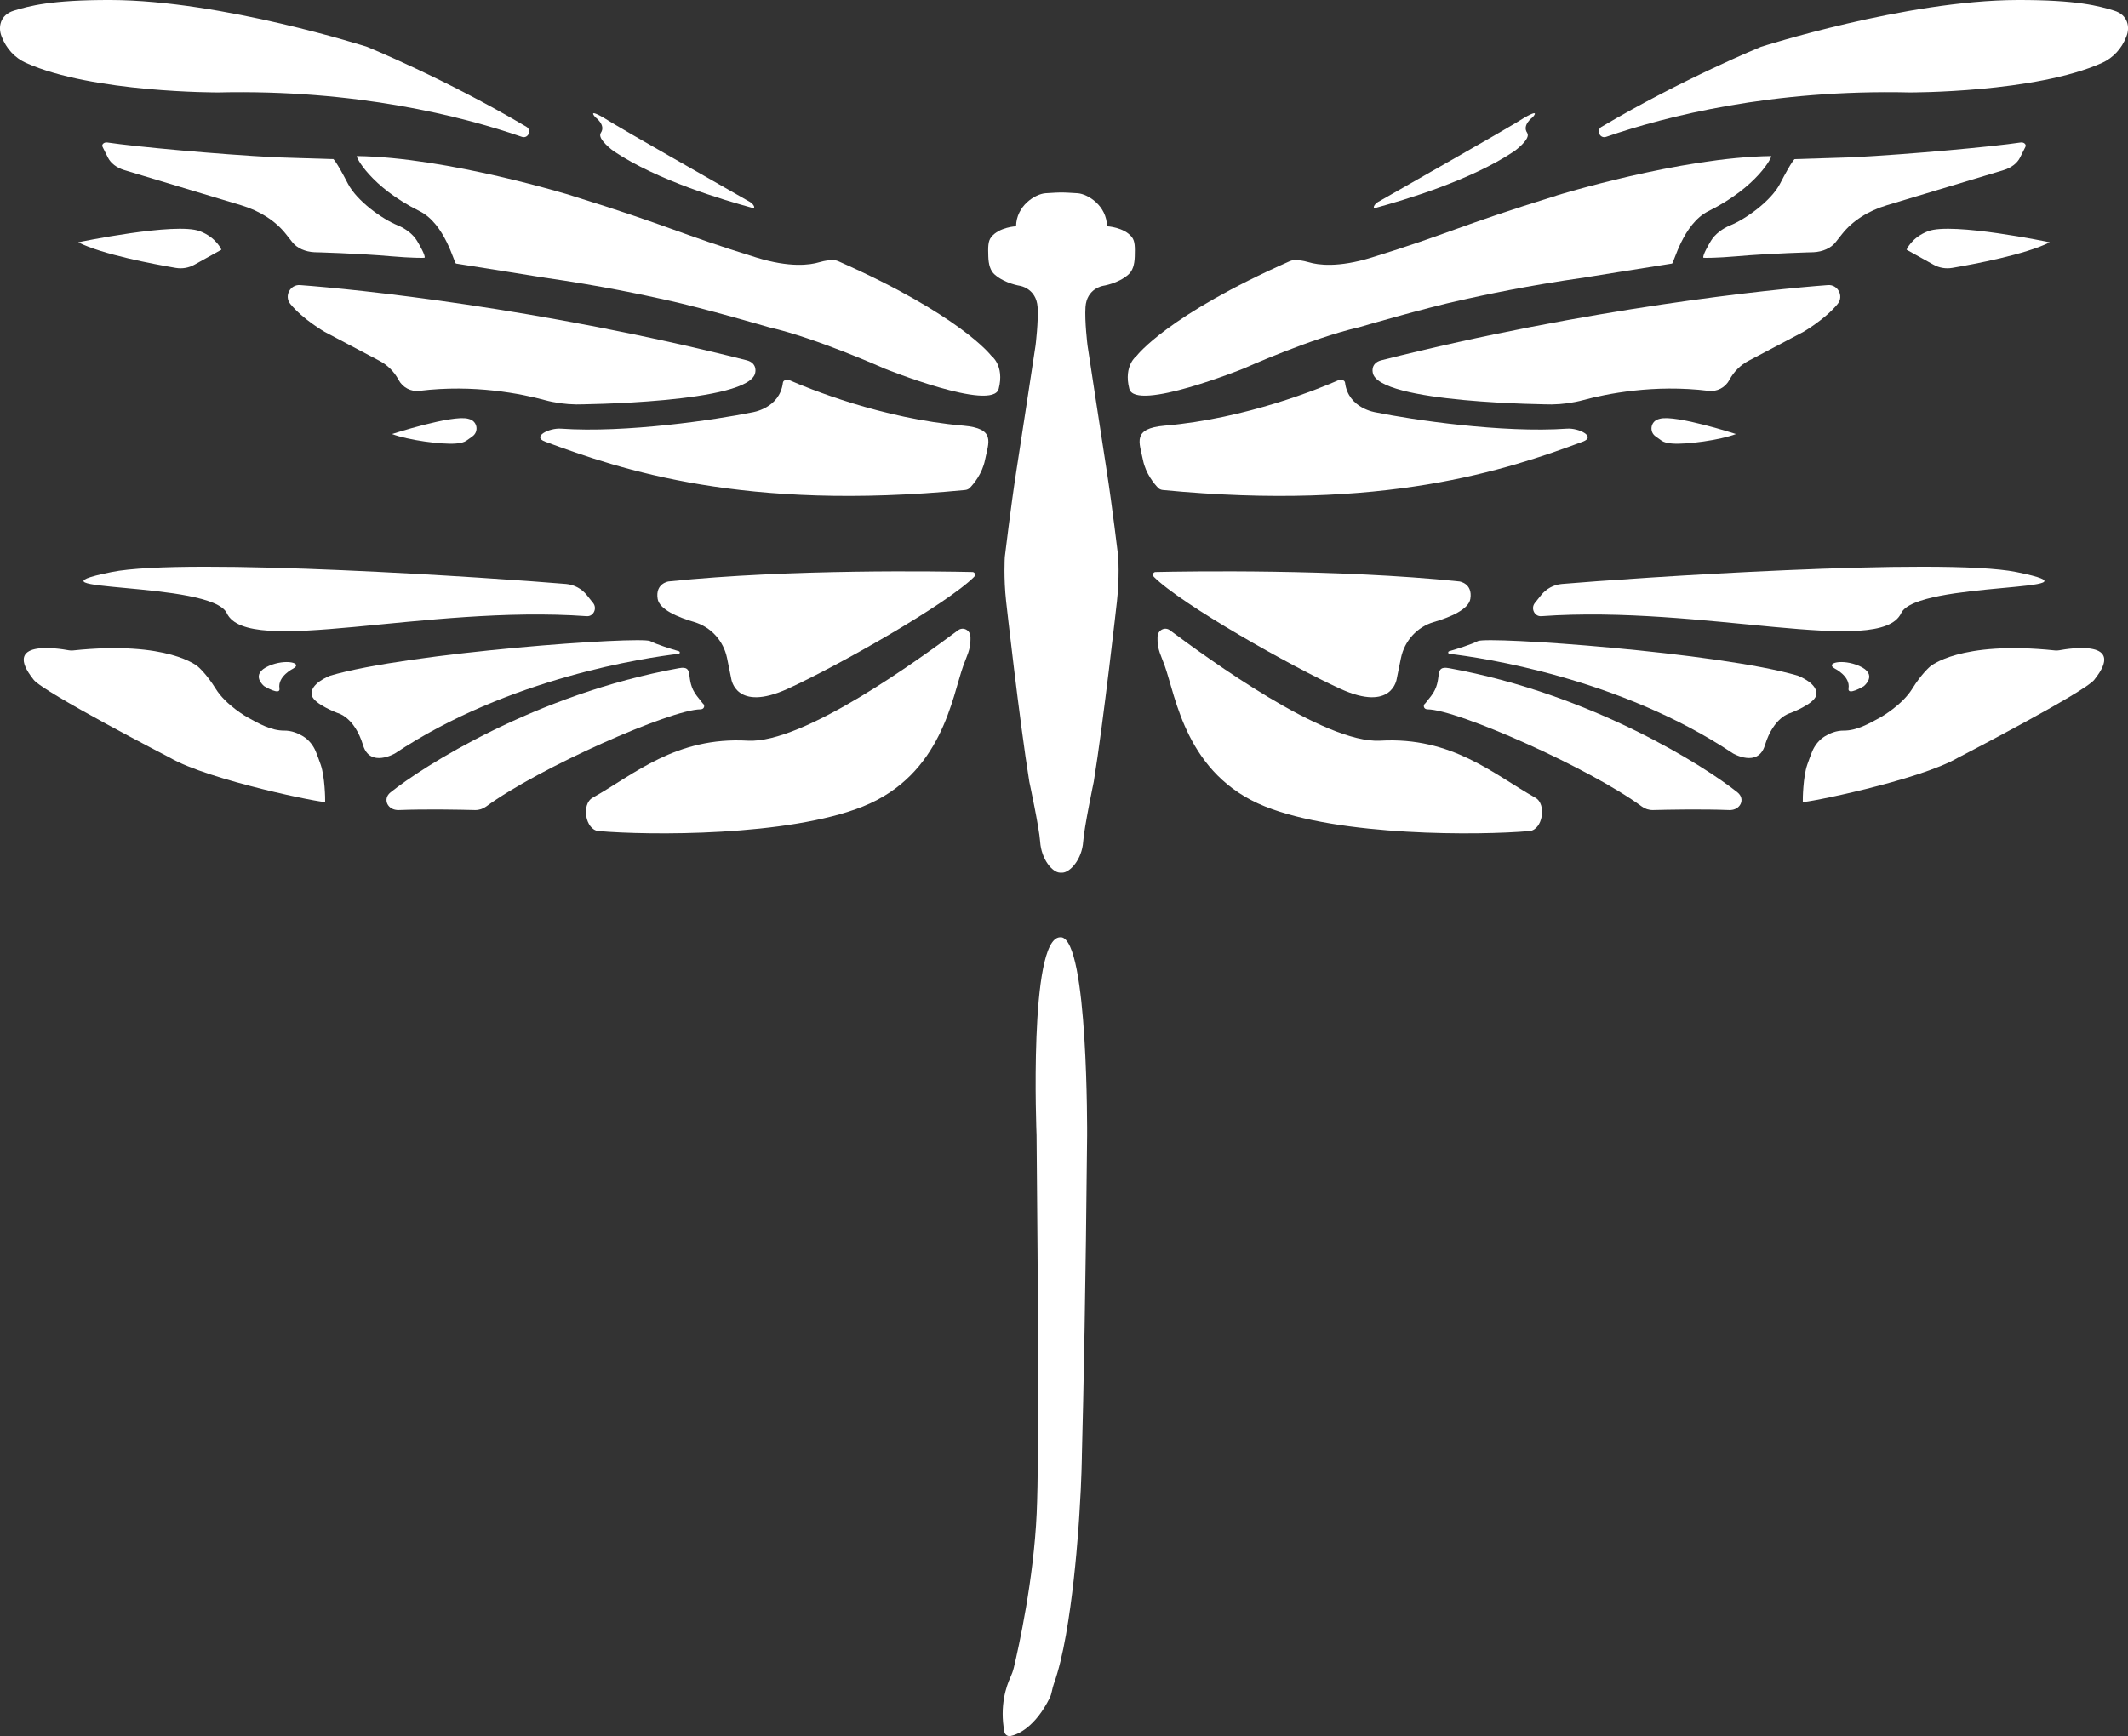
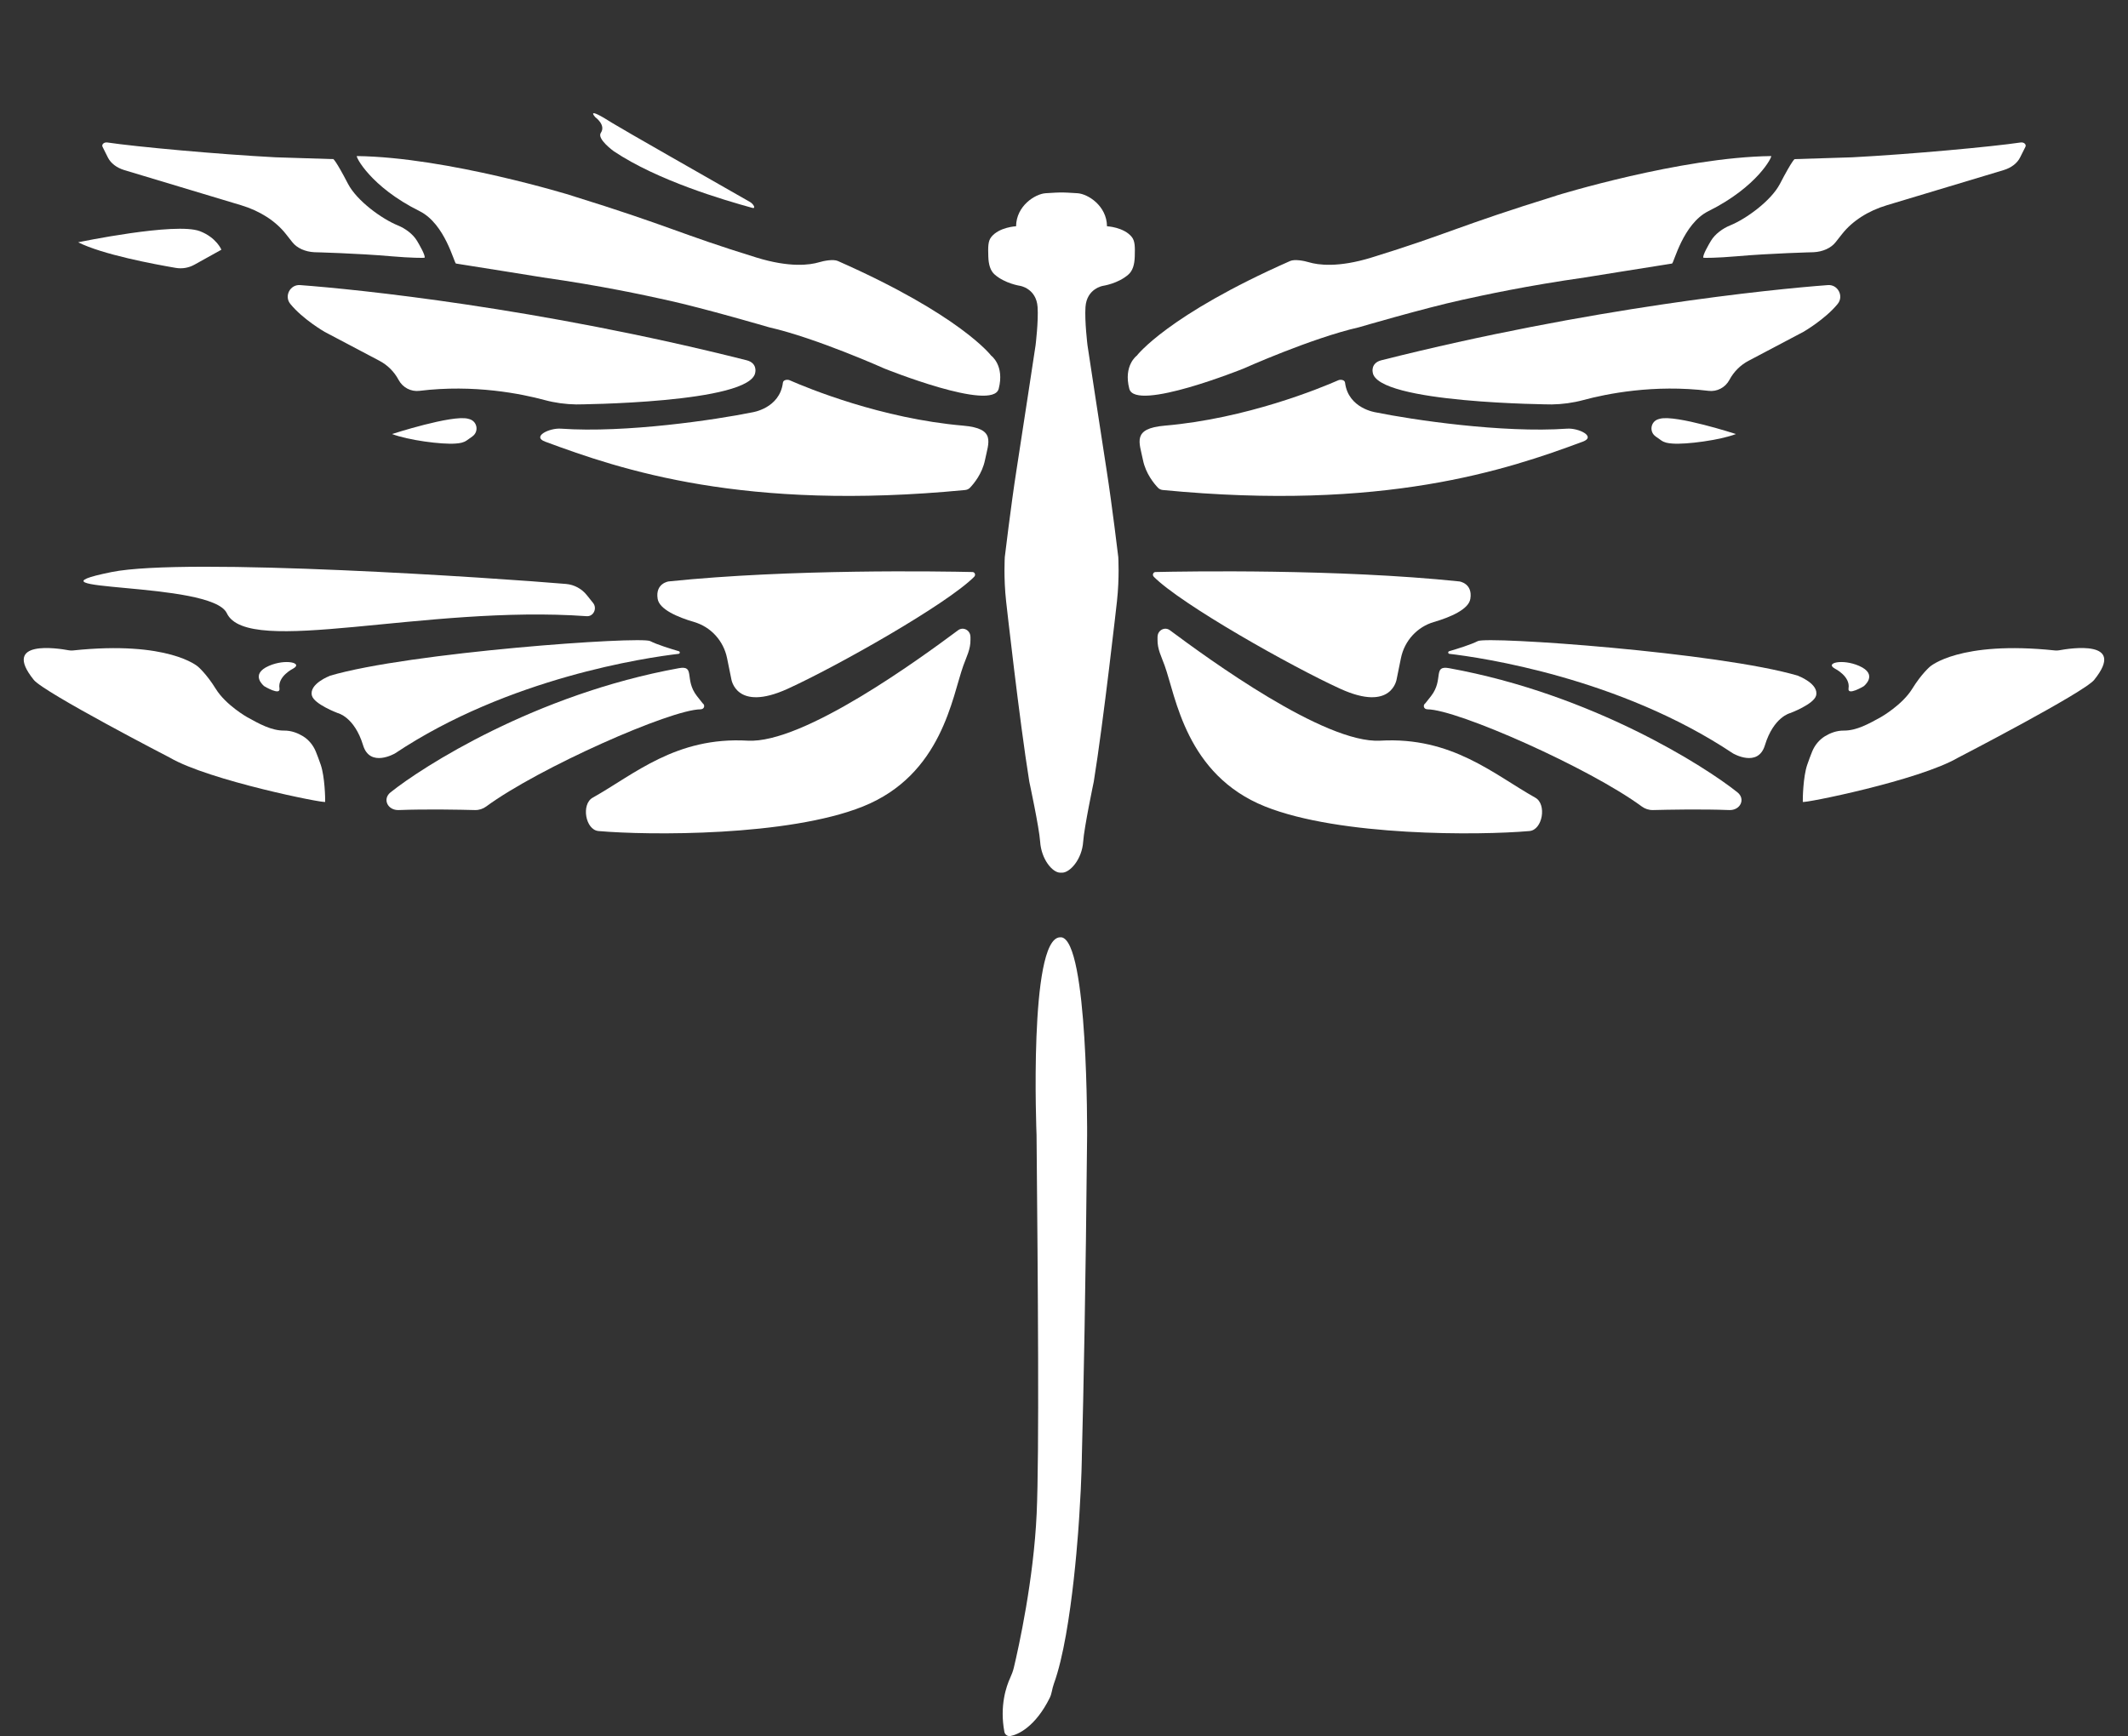
<svg xmlns="http://www.w3.org/2000/svg" viewBox="0 0 529.46 432.06" id="a">
  <rect x="0" y="0" width="529.46" height="432.06" fill="#333333" stroke="none" />
  <defs>
    <style>.b{fill:#fff;}</style>
  </defs>
-   <path d="M474.36,62.14l6.73,3.74c1.41.78,3.03,1.06,4.62.79,5.41-.92,18.28-3.33,24.29-6.37,0,0-24.25-5.07-30.27-2.77-4.14,1.58-5.37,4.62-5.37,4.62Z" class="b" />
  <path d="M521.07,169.17c8.08-10.05-5.95-7.85-8.75-7.33-.33.06-.67.07-1,.04-23.85-2.52-31.12,4.02-31.12,4.02,0,0-2.09,1.74-4.44,5.54-2.48,4.02-7.77,7.02-7.77,7.02-3.01,1.67-6.06,3.38-9.22,3.36-1.88-.02-3.5.67-4.73,1.42-1.45.9-2.54,2.26-3.18,3.84-.35.88-.79,2.01-1.21,3.25-1.03,3.02-1.13,8.46-1.1,9.23.02.46,28.9-5.32,38.62-10.99,0,0,31.33-16.2,33.89-19.38Z" class="b" />
  <path d="M456.48,166.37s3.94,1.91,3.45,4.94c-.32,1.95,3.78-.53,3.78-.53,0,0,3.75-2.93-1.17-5.07-4.14-1.8-8.53-.73-6.05.66Z" class="b" />
  <path d="M264.05,233.26c6.73.82,6.43,49.34,6.43,49.34-.34,37.36-.91,64.82-1.3,79.47,0,0-.05,6.1-.62,14.7,0,0-1.61,29.23-6.34,42.24-.47,1.28-.51,2.47-1.02,3.5-3.6,7.29-7.99,9.23-9.83,9.54-.67.11-1.34-.35-1.47-1.03-1.23-6.51.5-11.41,1.44-13.45.38-.83.7-1.67.91-2.55,1.2-5.04,4.94-21.89,5.68-38.39.66-14.64.31-56.79-.03-94.15,0,0-1.99-48.73,5.78-49.21h.37Z" class="b" />
  <path d="M263.66,217.17c-1.8-.09-4.57-3.24-4.87-7.74-.23-3.45-2.69-14.88-2.69-14.88-2.45-15.13-5.77-44.89-5.77-44.89-.65-5.85-.33-11.03-.33-11.03,0,0,1.56-13.03,2.87-21.39s4.79-31.32,4.79-31.32c0,0,.74-6.01.5-9.51-.32-4.62-4.34-5.27-4.34-5.27,0,0-3.79-.56-6.35-2.83-1.05-.93-1.51-2.44-1.57-4.48-.07-2.3-.1-3.81.74-4.85,1.98-2.48,6.17-2.67,6.17-2.67.06-5.08,4.71-8.02,7.31-8.22,2.01-.15,3.46-.18,3.46-.18h1.08s1.4.03,3.46.18c2.61.19,7.25,3.14,7.31,8.22,0,0,4.19.2,6.17,2.67.83,1.04.8,2.55.74,4.85-.06,2.05-.52,3.55-1.57,4.48-2.56,2.28-6.35,2.83-6.35,2.83,0,0-4.03.65-4.34,5.27-.24,3.5.5,9.51.5,9.51,0,0,3.48,22.95,4.79,31.32s2.87,21.39,2.87,21.39c0,0,.32,5.18-.33,11.03,0,0-3.32,29.76-5.77,44.89,0,0-2.4,11.43-2.63,14.88-.3,4.5-3.31,7.69-5.16,7.75h-.68Z" class="b" />
  <path d="M451.23,62.77c2.27-.11,4.33-1.02,5.48-2.49l1.61-2.04c2.55-3.24,6.47-5.76,11.13-7.16l29.08-8.75c1.88-.57,3.36-1.7,4.07-3.12l1.34-2.68c.29-.59-.38-1.19-1.2-1.07-7.04,1.05-27.36,2.93-41.9,3.69l-14.32.45s-.55.17-3.65,6.14c-2.2,4.23-8.41,8.74-12.43,10.37-1.82.74-3.74,2.14-4.75,3.83-.51.85-2.15,3.65-1.88,4.2.04.07,3.49.06,8.17-.35,8.59-.76,19.26-1.02,19.26-1.02Z" class="b" />
  <path d="M386.08,100.65c2.67-.04,5.32-.4,7.91-1.1,5.59-1.51,17.49-3.96,31.11-2.28,2.11.26,4.17-.82,5.19-2.73h0c1.09-2.04,2.75-3.7,4.78-4.76l13.62-7.19s5.43-3.13,8.54-6.96c1.58-1.94.04-4.86-2.42-4.68-14.07,1.04-59.3,5.63-111.12,18.71-2.71.69-2.15,3.01-2.15,3.01,1.01,7.72,44.55,7.98,44.55,7.98Z" class="b" />
-   <path d="M398.49,31.55c-1.43.85-.43,3.05,1.14,2.5,14.99-5.17,41.27-11.84,75.56-11.05,0,0,31.25.1,47.85-7.37,2.77-1.25,4.87-3.6,5.97-6.43l.1-.26c.79-2.04.49-5.21-3.12-6.3-3.72-1.13-9.07-2.68-24.08-2.64-27.72.08-63.79,11.66-63.79,11.66,0,0-19.46,7.94-39.62,19.89Z" class="b" />
  <path d="M411.92,108.61l1.37.97c.84.59,1.69.73,2.86.81,3.47.26,11.77-.85,15.77-2.37,0,0-14.96-4.85-18.91-3.81-.15.04-.3.08-.45.13-1.89.62-2.26,3.12-.64,4.26Z" class="b" />
  <path d="M387.24,48.67s30.88-9.55,53.42-9.83c.41,0-3.34,7.62-15.58,13.7-6.37,3.16-8.61,12.98-9.07,13.05-6.65,1.04-21.6,3.45-21.6,3.45-14.84,2.12-25.11,4.38-30.68,5.6-9.54,2.09-25.61,6.81-25.61,6.81-11.78,2.68-28.71,10.27-28.71,10.27,0,0-26.92,10.86-28.43,5.04-1.51-5.82,1.87-8.25,1.87-8.25,0,0,7.6-10.07,38.16-23.56,1.12-.49,3.46-.05,4.63.31,2.3.69,7.29,1.4,15.62-1.17,19.22-5.93,21.27-7.74,45.97-15.4Z" class="b" />
  <path d="M287.05,143.5c-.41-.41-.12-1.13.44-1.14,7.71-.17,45.33-.81,75.61,2.34,0,0,3.37.46,2.73,4.34-.43,2.63-4.98,4.56-9.1,5.77-4.12,1.21-7.29,4.64-8.17,8.99l-1.05,5.16s-1.1,8.35-14.03,2.46c-12.22-5.57-39.58-21.01-46.44-27.91Z" class="b" />
  <path d="M288.01,158.46c.03-1.63,1.8-2.56,3.07-1.61,9.39,6.98,38.48,28.27,52.35,27.48,17.85-1.02,28.22,8.39,38.58,14.2,2.88,1.62,1.8,8-1.46,8.29-12.48,1.1-47.14,1.35-65.77-6.1-19.73-7.89-22.22-27.37-25.02-35.12-.8-2.22-1.81-4.05-1.76-6.44v-.69Z" class="b" />
  <path d="M355.15,176.53c7.39.02,40.25,14.55,53.35,24.19.79.58,1.77.91,2.8.88,3.5-.09,12.11-.27,18.93,0,2.79.11,4.13-2.75,2.07-4.4-7.88-6.32-36.05-24.43-71.75-30.91-4.16-.75-1.27,2.79-4.48,6.92l-1.44,1.82c-.65.45-.44,1.49.52,1.49Z" class="b" />
-   <path d="M381.87,150.08l1.54-1.93c1.29-1.63,3.16-2.64,5.19-2.82,16.61-1.43,94.54-6.72,113.11-2.96,24.95,5.06-24.89,2.15-28.69,10.23-5.19,11.04-49.31-2.13-89.55.75-1.67.12-2.66-1.93-1.6-3.27Z" class="b" />
  <path d="M447.4,168.18c-19.68-5.82-77.29-9.89-79.71-8.63-1.64.85-5.08,1.92-7.13,2.52-.34.1-.3.61.05.65,7.95.93,42.29,5.92,70.57,24.78,0,0,6.21,3.65,7.94-2.02,2.17-7.12,6.34-8.03,6.34-8.03,0,0,5.82-2.19,6.39-4.33.79-2.94-4.45-4.92-4.45-4.92Z" class="b" />
-   <path d="M342.97,50.19c-1.06.6-1.61,1.79-.72,1.55,7.25-2,23.56-6.79,34.48-14.09,0,0,4.28-3.07,3.24-4.59-1.34-1.95,1.36-3.88,1.36-3.88,0,0,2.87-3.08-4.38,1.53-2.02,1.28-24.33,13.98-33.98,19.49Z" class="b" />
  <path d="M289.81,105.93c-8.21.71-6.33,4.11-5.43,8.57.69,3.39,2.79,5.9,3.75,6.9.3.31.73.51,1.19.55,55.02,5.32,85.51-4.98,104.5-12.04,3.39-1.26-1.05-3.43-3.91-3.23-16.17,1.14-38.63-2.23-47.57-4.05,0,0-6.89-.94-7.68-7.39-.09-.74-1.14-.84-1.67-.61-4.46,1.96-22.83,9.55-43.18,11.3Z" class="b" />
  <path d="M78.22,62.77c-2.27-.11-4.33-1.02-5.48-2.49l-1.61-2.04c-2.55-3.24-6.47-5.76-11.13-7.16l-29.08-8.75c-1.88-.57-3.36-1.7-4.07-3.12l-1.34-2.68c-.29-.59.38-1.19,1.2-1.07,7.04,1.05,27.36,2.93,41.9,3.69l14.32.45s.55.17,3.65,6.14c2.2,4.23,8.41,8.74,12.43,10.37,1.82.74,3.74,2.14,4.75,3.83.51.85,2.15,3.65,1.88,4.2-.04.07-3.49.06-8.17-.35-8.59-.76-19.26-1.02-19.26-1.02Z" class="b" />
  <path d="M143.38,100.65c-2.67-.04-5.32-.4-7.91-1.1-5.59-1.51-17.49-3.96-31.11-2.28-2.11.26-4.17-.82-5.19-2.73h0c-1.09-2.04-2.75-3.7-4.78-4.76l-13.62-7.19s-5.43-3.13-8.54-6.96c-1.58-1.94-.04-4.86,2.42-4.68,14.07,1.04,59.3,5.63,111.12,18.71,2.71.69,2.15,3.01,2.15,3.01-1.01,7.72-44.55,7.98-44.55,7.98Z" class="b" />
-   <path d="M130.97,31.55c1.43.85.43,3.05-1.14,2.5-14.99-5.17-41.27-11.84-75.56-11.05,0,0-31.25.1-47.85-7.37-2.77-1.25-4.87-3.6-5.97-6.43l-.1-.26C-.43,6.91-.13,3.73,3.48,2.64,7.2,1.52,12.55-.04,27.56,0c27.72.08,63.79,11.66,63.79,11.66,0,0,19.46,7.94,39.62,19.89Z" class="b" />
  <path d="M55.09,62.14l-6.73,3.74c-1.41.78-3.03,1.06-4.62.79-5.41-.92-18.28-3.33-24.29-6.37,0,0,24.25-5.07,30.27-2.77,4.14,1.58,5.37,4.62,5.37,4.62Z" class="b" />
  <path d="M117.54,108.61l-1.37.97c-.84.59-1.69.73-2.86.81-3.47.26-11.77-.85-15.77-2.37,0,0,14.96-4.85,18.91-3.81.15.04.3.08.45.13,1.89.62,2.26,3.12.64,4.26Z" class="b" />
  <path d="M142.22,48.67s-30.88-9.55-53.42-9.83c-.41,0,3.34,7.62,15.58,13.7,6.37,3.16,8.61,12.98,9.07,13.05,6.65,1.04,21.6,3.45,21.6,3.45,14.84,2.12,25.11,4.38,30.68,5.6,9.54,2.09,25.61,6.81,25.61,6.81,11.78,2.68,28.71,10.27,28.71,10.27,0,0,26.92,10.86,28.43,5.04,1.51-5.82-1.87-8.25-1.87-8.25,0,0-7.6-10.07-38.16-23.56-1.12-.49-3.46-.05-4.63.31-2.3.69-7.29,1.4-15.62-1.17-19.22-5.93-21.27-7.74-45.97-15.4Z" class="b" />
  <path d="M242.41,143.5c.41-.41.12-1.13-.44-1.14-7.71-.17-45.33-.81-75.61,2.34,0,0-3.37.46-2.73,4.34.43,2.63,4.98,4.56,9.1,5.77s7.29,4.64,8.17,8.99l1.05,5.16s1.1,8.35,14.03,2.46c12.22-5.57,39.58-21.01,46.44-27.91Z" class="b" />
  <path d="M241.45,158.46c-.03-1.63-1.8-2.56-3.07-1.61-9.39,6.98-38.48,28.27-52.35,27.48-17.85-1.02-28.22,8.39-38.58,14.2-2.88,1.62-1.8,8,1.46,8.29,12.48,1.1,47.14,1.35,65.77-6.1,19.73-7.89,22.22-27.37,25.02-35.12.8-2.22,1.81-4.05,1.76-6.44v-.69Z" class="b" />
  <path d="M174.31,176.53c-7.39.02-40.25,14.55-53.35,24.19-.79.58-1.77.91-2.8.88-3.5-.09-12.11-.27-18.93,0-2.79.11-4.13-2.75-2.07-4.4,7.88-6.32,36.05-24.43,71.75-30.91,4.16-.75,1.27,2.79,4.48,6.92l1.44,1.82c.65.45.44,1.49-.52,1.49Z" class="b" />
  <path d="M147.58,150.08l-1.54-1.93c-1.29-1.63-3.16-2.64-5.19-2.82-16.61-1.43-94.54-6.72-113.11-2.96-24.95,5.06,24.89,2.15,28.69,10.23,5.19,11.04,49.31-2.13,89.55.75,1.67.12,2.66-1.93,1.6-3.27Z" class="b" />
  <path d="M8.38,169.17c-8.08-10.05,5.95-7.85,8.75-7.33.33.06.67.07,1,.04,23.85-2.52,31.12,4.02,31.12,4.02,0,0,2.09,1.74,4.44,5.54,2.48,4.02,7.77,7.02,7.77,7.02,3.01,1.67,6.06,3.38,9.22,3.36,1.88-.02,3.5.67,4.73,1.42,1.45.9,2.54,2.26,3.18,3.84.35.88.79,2.01,1.21,3.25,1.03,3.02,1.13,8.46,1.1,9.23-.02.46-28.9-5.32-38.62-10.99,0,0-31.33-16.2-33.89-19.38Z" class="b" />
  <path d="M82.06,168.18c19.68-5.82,77.29-9.89,79.71-8.63,1.64.85,5.08,1.92,7.13,2.52.34.1.3.61-.05.65-7.95.93-42.29,5.92-70.57,24.78,0,0-6.21,3.65-7.94-2.02-2.17-7.12-6.34-8.03-6.34-8.03,0,0-5.82-2.19-6.39-4.33-.79-2.94,4.45-4.92,4.45-4.92Z" class="b" />
  <path d="M72.98,166.37s-3.94,1.91-3.45,4.94c.32,1.95-3.78-.53-3.78-.53,0,0-3.75-2.93,1.17-5.07,4.14-1.8,8.53-.73,6.05.66Z" class="b" />
  <path d="M186.49,50.19c1.06.6,1.61,1.79.72,1.55-7.25-2-23.56-6.79-34.48-14.09,0,0-4.28-3.07-3.24-4.59,1.34-1.95-1.36-3.88-1.36-3.88,0,0-2.87-3.08,4.38,1.53,2.02,1.28,24.33,13.98,33.98,19.49Z" class="b" />
  <path d="M239.64,105.93c8.21.71,6.33,4.11,5.43,8.57-.69,3.39-2.79,5.9-3.75,6.9-.3.31-.73.51-1.19.55-55.02,5.32-85.51-4.98-104.5-12.04-3.39-1.26,1.05-3.43,3.91-3.23,16.17,1.14,38.63-2.23,47.57-4.05,0,0,6.89-.94,7.68-7.39.09-.74,1.14-.84,1.67-.61,4.46,1.96,22.83,9.55,43.18,11.3Z" class="b" />
</svg>